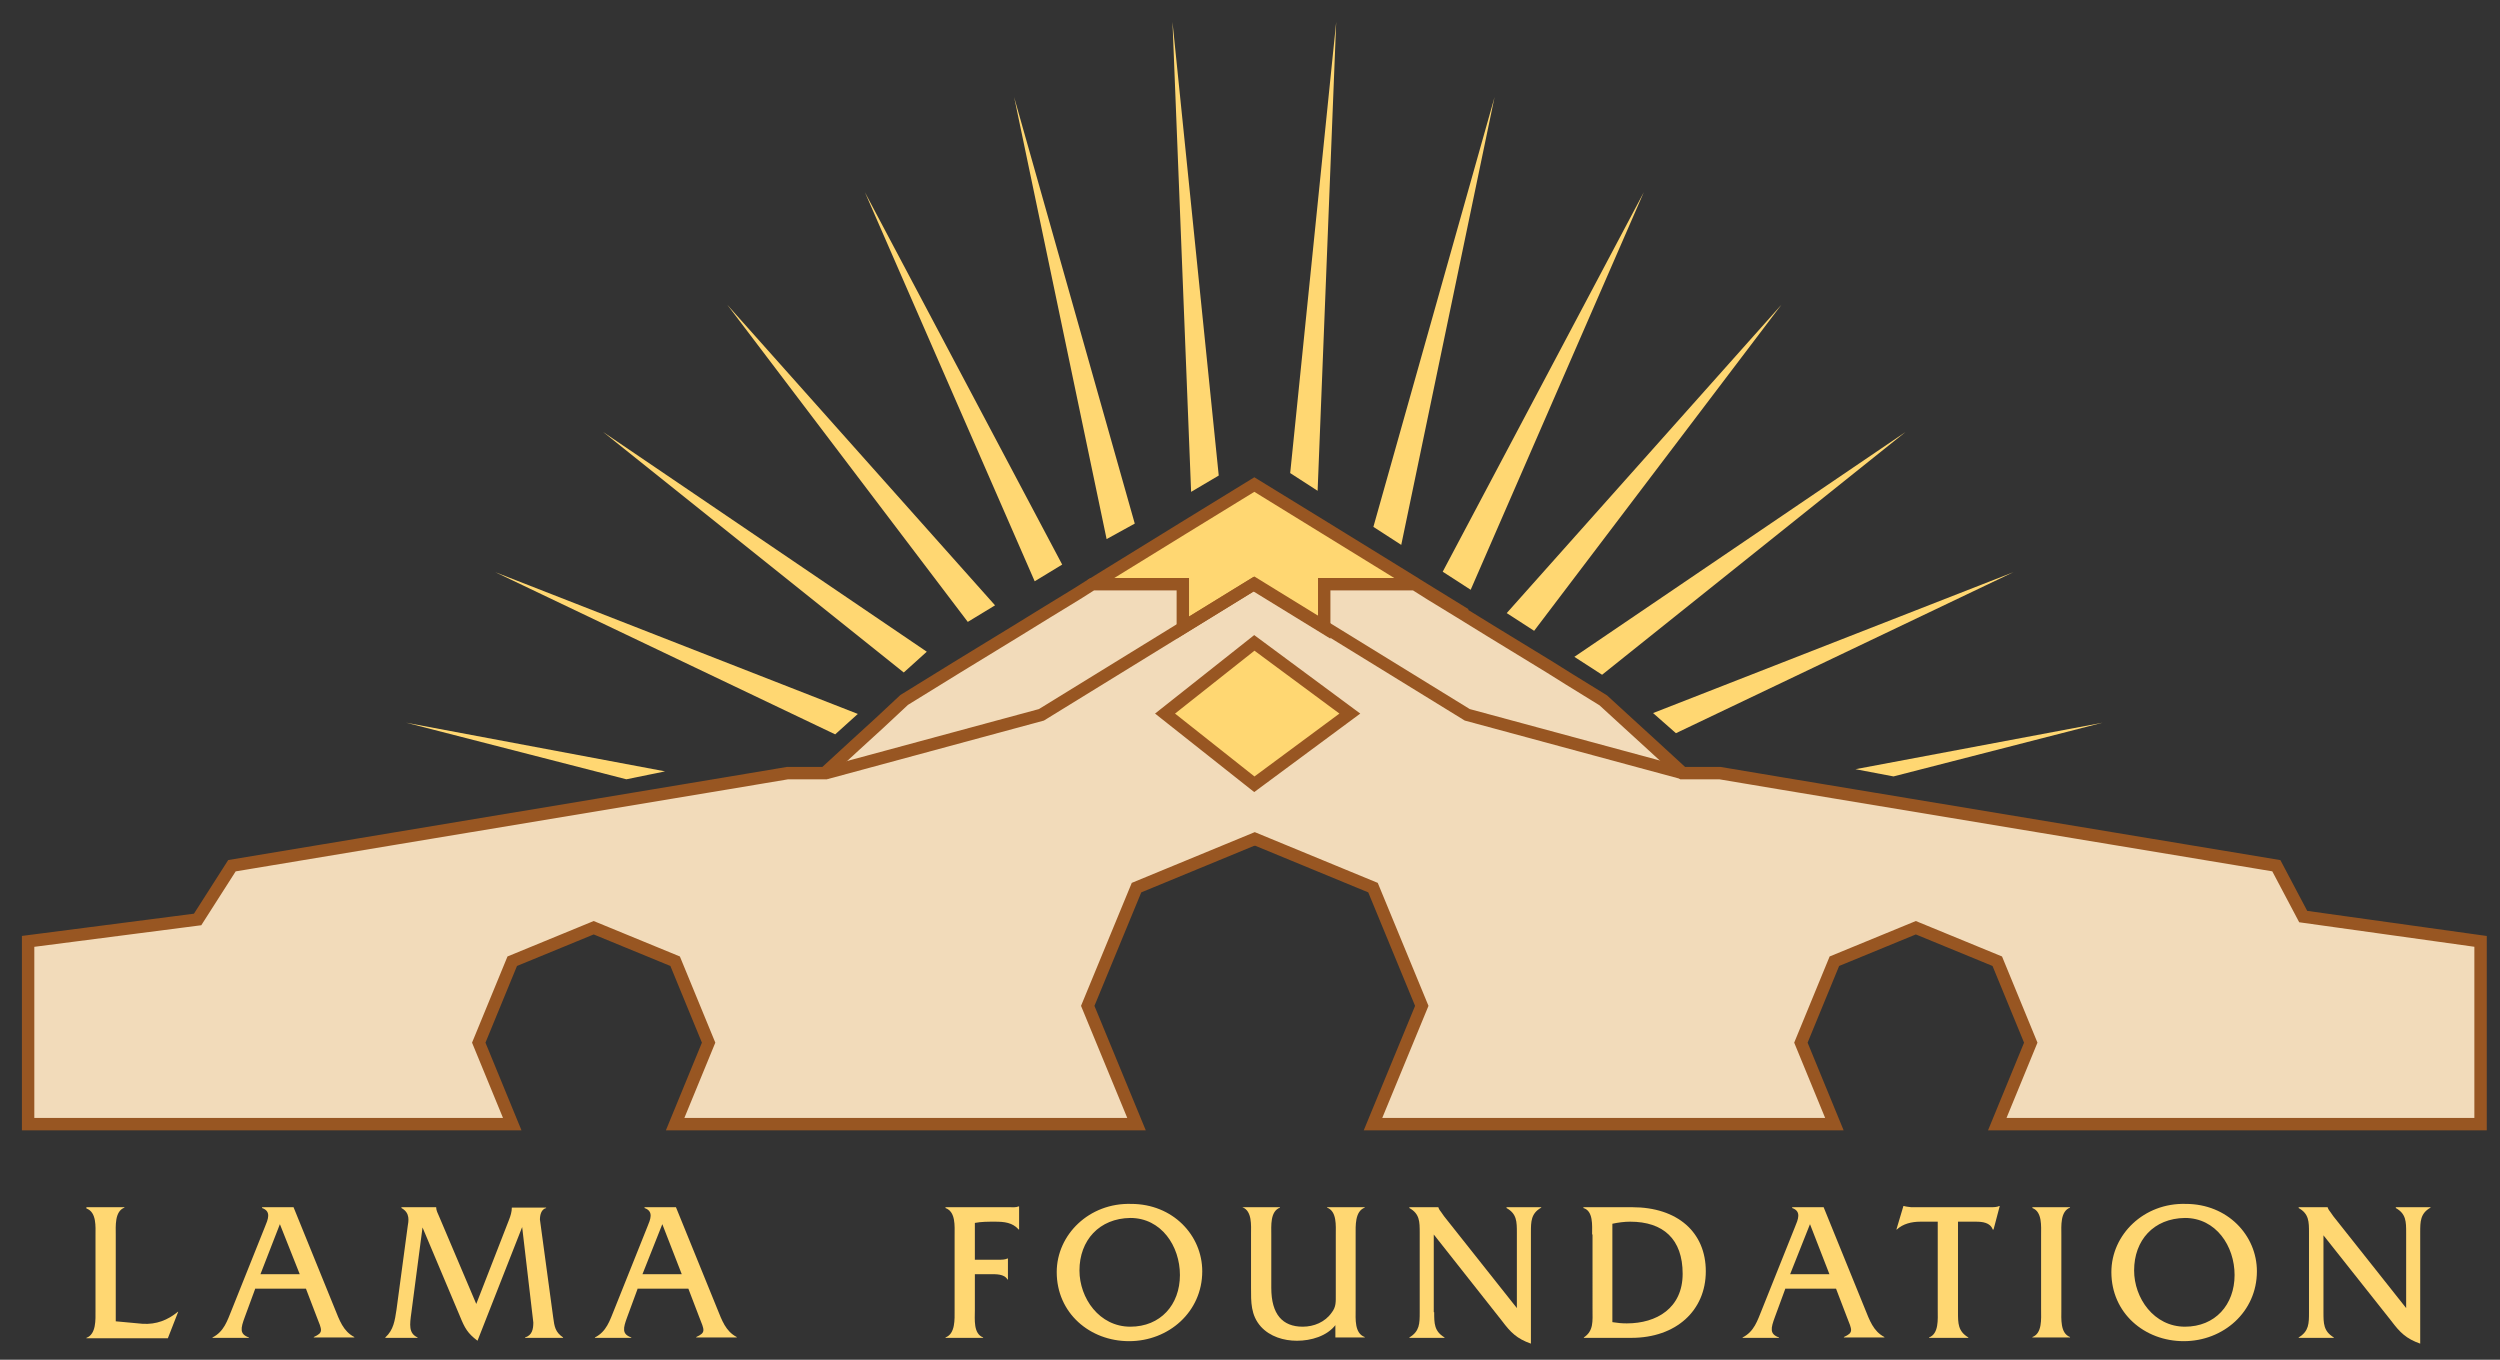
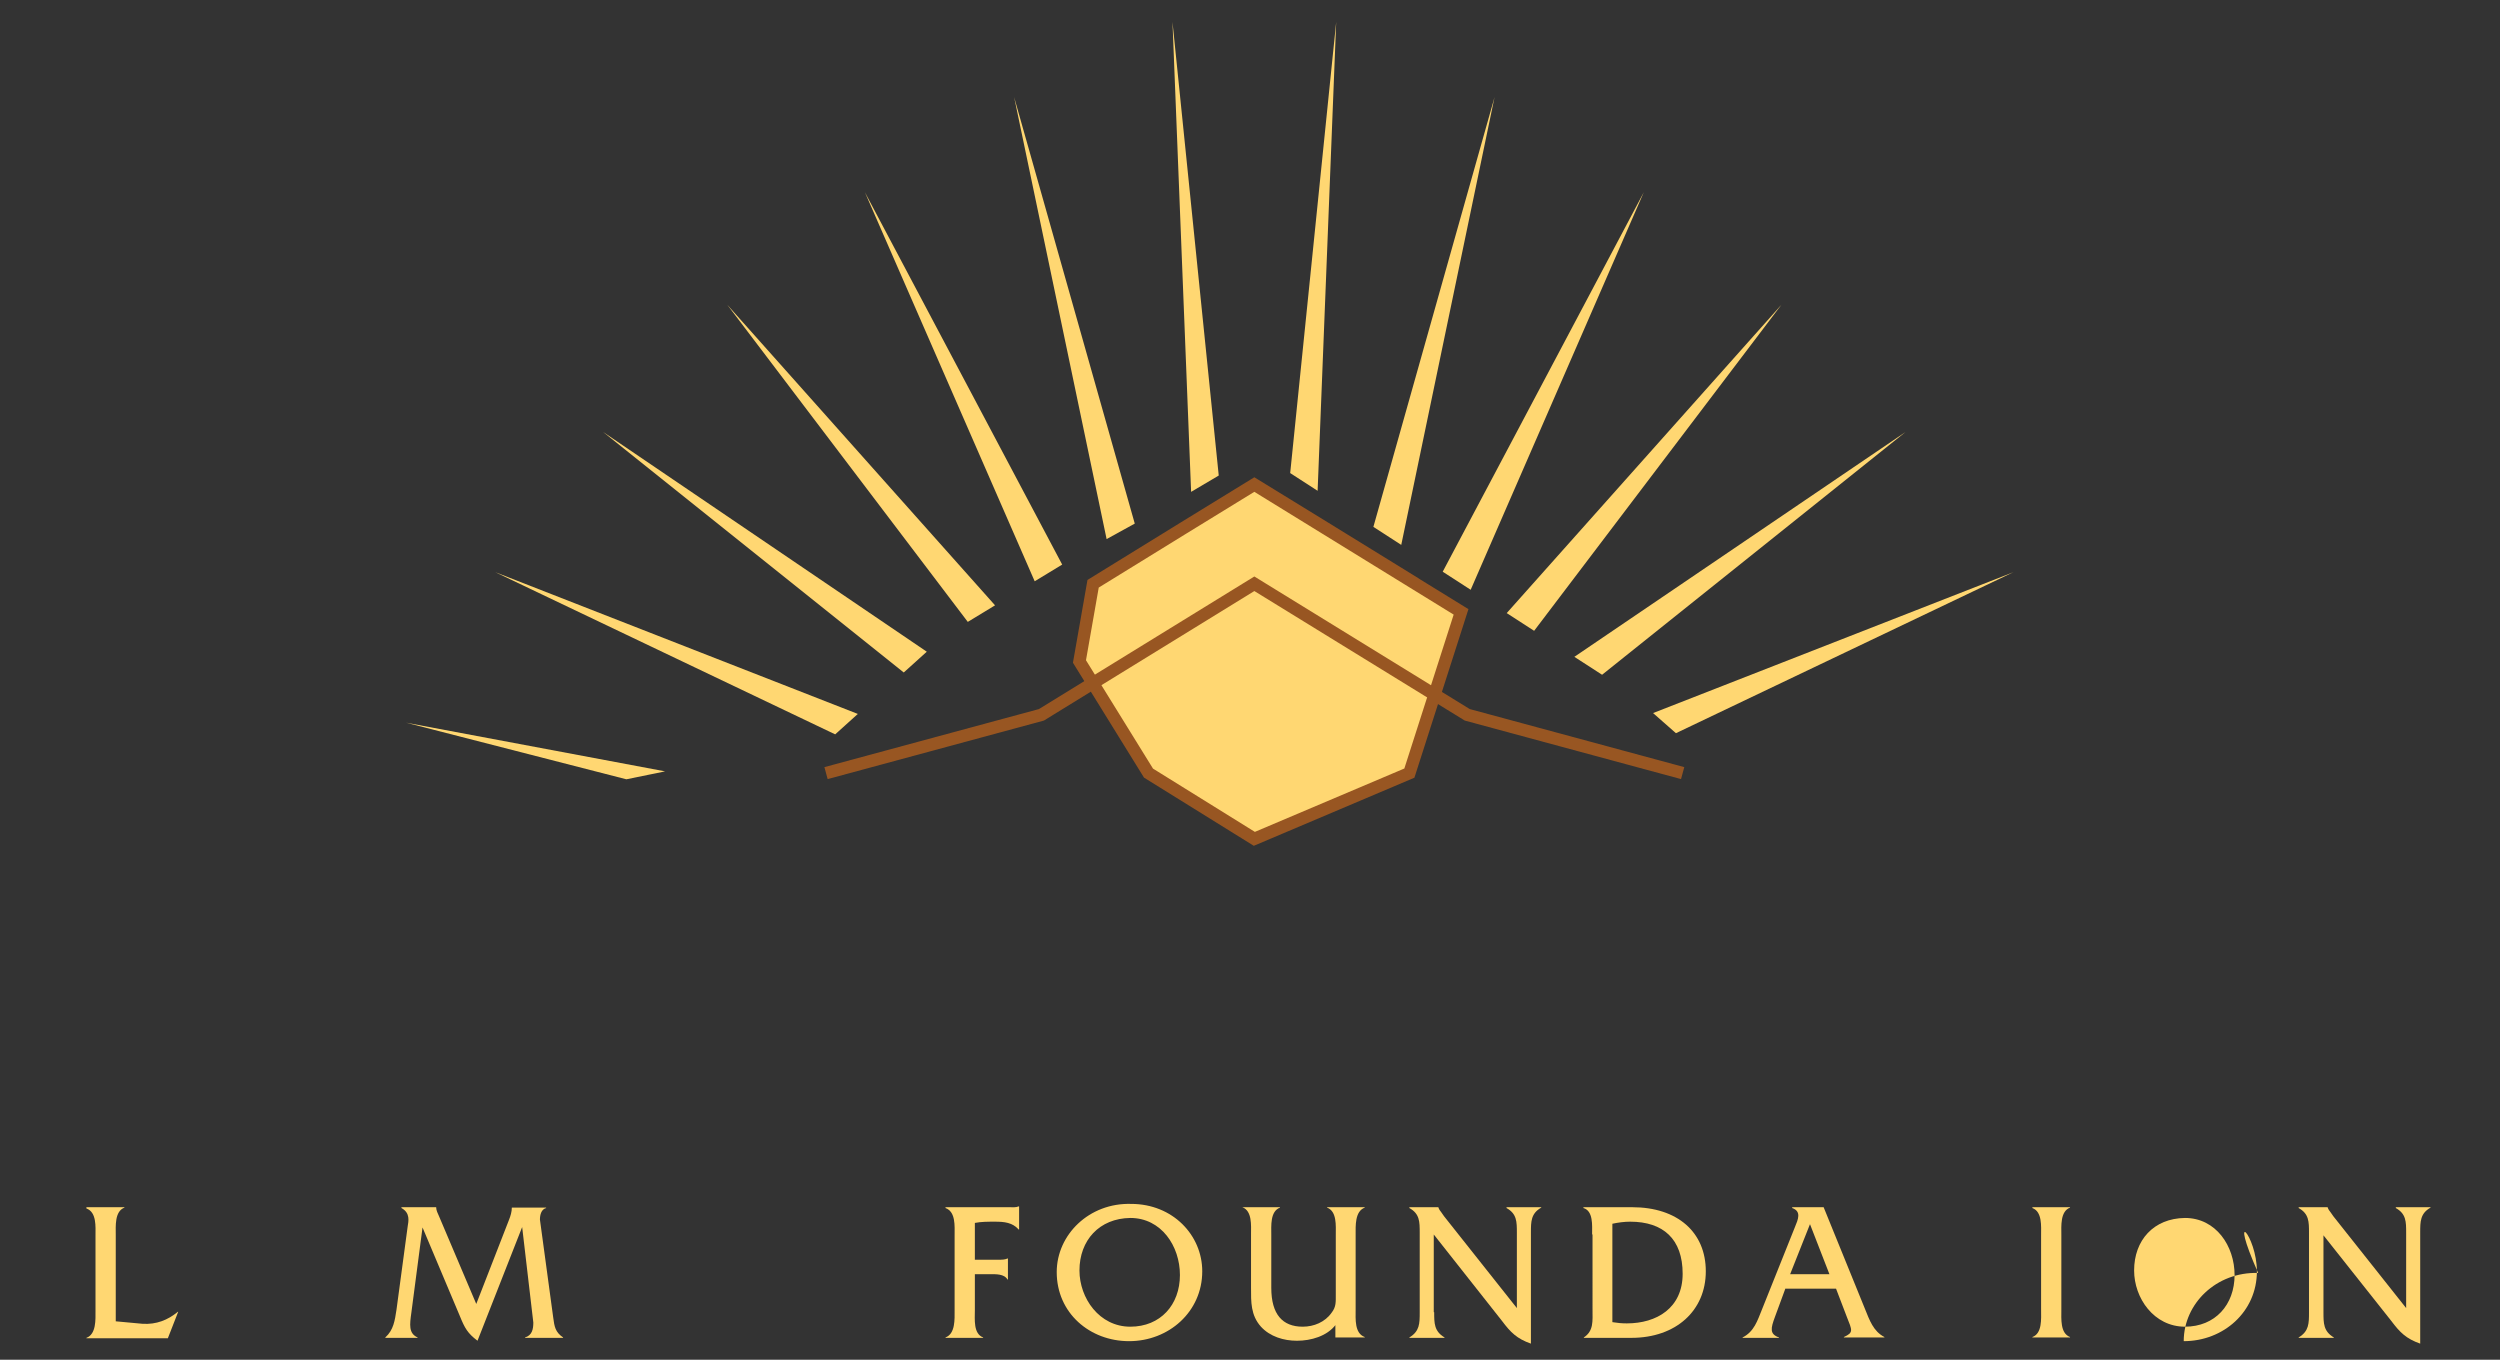
<svg xmlns="http://www.w3.org/2000/svg" xmlns:xlink="http://www.w3.org/1999/xlink" version="1.1" x="0px" y="0px" viewBox="0 0 604.7 328.9" style="enable-background:new 0 0 604.7 328.9;" xml:space="preserve">
  <rect x="0" y="0" width="604.7" height="328.9" fill="#333333" stroke="none" />
  <style type="text/css">
	.st0{display:none;}
	.st1{display:inline;fill:#AA733A;}
	.st2{fill:#FFD772;stroke:#985622;stroke-width:3;stroke-miterlimit:10;}
	.st3{clip-path:url(#MASK_clipping_path_00000146487682557782901640000004854356841501199500_);}
	.st4{fill:#FFD772;}
	.st5{fill:#F2DBBA;stroke:#985622;stroke-width:3;stroke-miterlimit:10;}
	.st6{fill:#F2DBBA;stroke:#FFFFFF;stroke-width:3;stroke-miterlimit:10;}
	.st7{fill:none;stroke:#985622;stroke-width:3;stroke-miterlimit:10;}
</style>
  <g id="BG" class="st0">
    <rect class="st1" width="604.7" height="328.9" />
  </g>
  <g id="Layer_3">
    <polyline class="st2" points="342.4,141.2 320.5,127.7 303.4,117.2 286.3,127.7 264.4,141.2 261.1,160 277.8,187 303.4,202.9    340.9,187 353.4,148 303.4,117.2  " />
  </g>
  <g id="Logo">
    <g>
      <defs>
        <path id="MASK_clipping_path" d="M81.5,115.7l13.3-61.5l209.1-72.7l50.2,9.3l150,65.3l44,148.8l-123.3-23.4h-14.7l-15.8-13.9     l-90-58.2l-20.3,12l-22.7,12.5L228.2,154l-30.7,27.7l-21.1,1.7L56.7,207.9L81.5,115.7z" />
      </defs>
      <clipPath id="MASK_clipping_path_00000038377726266328339690000014059015793345755531_">
        <use xlink:href="#MASK_clipping_path" style="overflow:visible;" />
      </clipPath>
      <g id="rays" style="clip-path:url(#MASK_clipping_path_00000038377726266328339690000014059015793345755531_);">
        <polygon class="st4" points="119.8,138.4 207.2,180.1 212.9,174.8    " />
        <polygon class="st4" points="145.9,104.5 223.4,166.5 230.6,162    " />
        <polygon class="st4" points="175.9,73.7 239,156.9 246.1,152.5    " />
        <polygon class="st4" points="209.2,46.5 253.5,148 260.6,143.5    " />
        <polygon class="st4" points="245.3,23.5 269.3,138.2 276.5,133.8    " />
        <polygon class="st4" points="283.6,5.3 288.4,126.4 295.5,122    " />
        <polygon class="st4" points="323.2,5.3 311.3,122 318.4,126.4    " />
        <polygon class="st4" points="361.5,23.5 330.4,133.8 337.6,138.2    " />
        <polygon class="st4" points="397.6,46.5 346.2,143.5 353.4,148    " />
        <polygon class="st4" points="430.9,73.7 360.7,152.5 367.8,156.9    " />
        <polygon class="st4" points="460.9,104.5 376.2,162 383.4,166.5    " />
        <polygon class="st4" points="487,138.4 393.9,174.8 399.6,180.1    " />
        <polygon class="st4" points="98.2,174.8 163.2,191.5 175.9,189.4    " />
-         <polygon class="st4" points="508.6,174.8 431,189.4 443.6,191.5    " />
      </g>
    </g>
-     <path class="st5" d="M557.1,221.7l-6.5-12.3l-107.1-17.8l-12.6-2.1l-14.9-2.5h-9l-7.4-6.8l-5.8-5.3l-6-5.5l0,0   c-6-3.7-11.7-7.2-12.9-8l0,0l-7.2-4.4l-7.2-4.4l-7.3-4.5l-7.2-4.4l-3.8-2.4c-7.3,0-14.6,0-21.9,0c0,3.5,0,7,0,10.5l-17.1-10.5   l-17.1,10.5v-10.5c-7.3,0-14.6,0-21.9,0l-3.8,2.4l-7.2,4.4l-7.3,4.5l-7.2,4.4l-7.2,4.4l0,0l0,0c0,0-6.8,4.2-12.8,7.9l0,0l-6,5.6   l-5.8,5.3l-7.4,6.8h-9l-14.9,2.5l-12.6,2.1L56.1,209.4l-8.3,13l-41,5.3v44.2h117.1c-2.7-6.6-5.4-13.1-8.1-19.7l8.1-19.7l19.7-8.1   l19.7,8.1l8.1,19.7c-2.7,6.6-5.4,13.1-8.1,19.7h111.6c-3.9-9.5-7.9-19.1-11.8-28.6l11.8-28.6l28.6-11.8l28.6,11.8l11.8,28.6   c-3.9,9.5-7.9,19.1-11.8,28.6h111.6c-2.7-6.6-5.4-13.1-8.1-19.7l8.1-19.7l19.7-8.1l19.7,8.1l8.1,19.7c-2.7,6.6-5.4,13.1-8.1,19.7   H600v-44.2L557.1,221.7z M303.4,189.7l-21.6-17.1l21.6-17.1l23.1,17.1L303.4,189.7z" />
    <path class="st6" d="M387.9,169.2" />
    <path class="st6" d="M383.4,166.5" />
    <line class="st7" x1="407" y1="187" x2="407" y2="187" />
    <line class="st7" x1="199.8" y1="187" x2="199.8" y2="187" />
    <polyline class="st7" points="199.8,187 251.9,172.9 303.4,141.2 354.9,172.9 407,187  " />
    <g>
      <path class="st4" d="M34.5,320.2c3.3,0.2,6.1-0.9,8.5-2.9h0.1l-2.5,6.4H20.9v-0.1c2.4-0.9,2.2-4.4,2.2-6.6v-18.1    c0-2.2,0.3-5.7-2.2-6.6V292h9.2v0.1c-2.4,0.9-2.1,4.5-2.1,6.6v20.9L34.5,320.2z" />
-       <path class="st4" d="M61.7,311.8l-2.5,6.8c-1,2.7-1.3,4.1,1,4.9v0.1h-8.8v-0.1c2.8-1.4,3.6-4.1,4.7-6.8l8-20    c0.7-1.7,1.6-3.7-0.7-4.5V292h7.6l10,24.6c1.1,2.7,2,5.4,4.7,6.8v0.1h-9.8v-0.1c2.4-1.1,2-1.6,0.7-4.9l-2.6-6.8H61.7z M67.7,296.1    L63,308.2h9.5L67.7,296.1z" />
      <path class="st4" d="M123.1,295.1c0.4-1,0.7-2,0.7-3v0h8.3v0.1c-1.2,0.3-1.5,1.7-1.5,2.8l3.2,23.6c0.3,2.3,0.5,3.6,2.4,4.9v0.1    H127v-0.1c1.7-0.5,2-2,2-3.6l-2.7-23.1l-10.8,27.5c-2.4-1.8-3.1-3.1-4.2-5.8l-9.1-21.6l-2.7,20.6c-0.4,2.9-0.7,5,1.5,6v0.1h-7.8    v-0.1c2-1.8,2.3-4.1,2.7-6.7l2.7-20.1c0.2-1.3,0.7-3.3-1.5-4.5V292h8.4v0c0,0.8,0.4,1.5,0.7,2.2l9,21.2L123.1,295.1z" />
-       <path class="st4" d="M154.2,311.8l-2.5,6.8c-1,2.7-1.3,4.1,1,4.9v0.1h-8.8v-0.1c2.8-1.4,3.6-4.1,4.7-6.8l8-20    c0.7-1.7,1.6-3.7-0.7-4.5V292h7.6l10,24.6c1.1,2.7,2,5.4,4.7,6.8v0.1h-9.8v-0.1c2.4-1.1,2-1.6,0.7-4.9l-2.6-6.8H154.2z     M160.2,296.1l-4.8,12.1h9.5L160.2,296.1z" />
      <path class="st4" d="M235.8,316.9c0,2.2-0.4,5.7,2,6.6v0.1h-9.1v-0.1c2.4-0.9,2.2-4.4,2.2-6.6v-18.1c0-2.2,0.3-5.7-2.2-6.6V292    h15.4c0.8,0,1.6,0.1,2.3-0.2h0.1v5.6h-0.1c-1.5-1.7-3.5-1.9-5.7-1.9c-1.7,0-3.4,0-4.9,0.3v8.9h5.8c0.7,0,1.5,0,2.1-0.3h0.1v5.1    h-0.1c-0.8-1.4-2.8-1.3-4.3-1.3h-3.6V316.9z" />
      <path class="st4" d="M290.8,307.5c0,9.8-8.1,16.9-17.7,16.9c-9.5,0-17.5-6.8-17.5-16.7c0-9.1,7.9-16.8,18-16.5    C283.7,291.2,290.8,298.8,290.8,307.5z M261.1,307.3c0,6.7,4.8,13.6,12.3,13.6c7.3,0,12-5.3,12-12.5c0-7-4.5-13.8-12-13.8    C265.9,294.7,261.1,300,261.1,307.3z" />
      <path class="st4" d="M323.1,320.4c-2.1,2.8-6,3.9-9.4,3.9c-3.2,0-6.5-1-8.7-3.4c-2.5-2.8-2.4-6-2.4-9.5v-12.8    c0-2.2,0.3-5.7-2.1-6.6V292h9.1v0.1c-2.4,0.9-2.1,4.4-2.1,6.6v12.8c0,6.4,2.7,9.4,7.6,9.4c2.7,0,5.4-1.1,7-3.4    c1.1-1.4,1-2.6,1-4.4v-14.4c0-2.2,0.3-5.7-2.1-6.6V292h9.1l0,0.1c-2.4,0.9-2.2,4.4-2.2,6.6v18.1c0,2.2-0.3,5.7,2.2,6.6v0.1h-7.1    V320.4z" />
      <path class="st4" d="M346.9,317.4c0,2.7,0,4.6,2.5,6.1v0.1h-8.5v-0.1c2.5-1.5,2.5-3.4,2.5-6.1v-19.2c0-2.7,0-4.6-2.5-6V292h7v0    c0.2,0.6,0.4,0.8,0.7,1.2l0.7,1l17.6,22.2v-18.2c0-2.7,0-4.6-2.5-6V292h8.4v0.1c-2.5,1.4-2.5,3.4-2.5,6v26.9    c-3.4-1.2-4.9-2.7-7-5.5l-16.5-20.9V317.4z" />
      <path class="st4" d="M385.1,298.6c0-2.2,0.3-5.7-2.1-6.4V292h11.8c10.9,0,17.8,6,17.8,15.5c0,9.5-7.2,16.1-18,16.1h-11.5v-0.1    c2.4-1.6,2.1-3.9,2.1-6.8V298.6z M390,319.8c1.2,0.2,2.3,0.3,3.5,0.3c7.2,0,13.5-3.7,13.5-12c0-8.4-4.7-12.6-12.7-12.6    c-1.4,0-2.9,0.2-4.3,0.5V319.8z" />
      <path class="st4" d="M431.8,311.8l-2.5,6.8c-1,2.7-1.3,4.1,1,4.9v0.1h-8.8v-0.1c2.8-1.4,3.6-4.1,4.7-6.8l8-20    c0.7-1.7,1.6-3.7-0.7-4.5V292h7.6l10,24.6c1.1,2.7,2,5.4,4.7,6.8v0.1h-9.8v-0.1c2.4-1.1,2-1.6,0.7-4.9l-2.6-6.8H431.8z     M437.8,296.1l-4.8,12.1h9.5L437.8,296.1z" />
-       <path class="st4" d="M473.6,317.4c0,2.7,0,4.6,2.5,6.1v0.1h-9.5v-0.1c2.4-0.9,2.1-4.4,2.1-6.6v-21.4h-4.2c-2.1,0-4.2,0.5-5.7,1.9    h-0.1l1.7-5.7h0.1c0.6,0.2,1.2,0.2,1.8,0.3h19.1c0.8,0,1.6,0,2.2-0.3h0.1l-1.5,5.7H482c-0.6-1.7-2.5-1.9-4.1-1.9h-4.3V317.4z" />
      <path class="st4" d="M493.7,298.8c0-2.2,0.3-5.7-2.1-6.6V292h9.1v0.1c-2.4,0.9-2.1,4.5-2.1,6.6v18.1c0,2.2-0.3,5.7,2.1,6.6v0.1    h-9.1v-0.1c2.4-0.9,2.1-4.4,2.1-6.6V298.8z" />
-       <path class="st4" d="M545.9,307.5c0,9.8-8.1,16.9-17.7,16.9c-9.5,0-17.5-6.8-17.5-16.7c0-9.1,7.9-16.8,18-16.5    C538.8,291.2,545.9,298.8,545.9,307.5z M516.2,307.3c0,6.7,4.8,13.6,12.3,13.6c7.3,0,12-5.3,12-12.5c0-7-4.5-13.8-12-13.8    C520.9,294.7,516.2,300,516.2,307.3z" />
+       <path class="st4" d="M545.9,307.5c0,9.8-8.1,16.9-17.7,16.9c0-9.1,7.9-16.8,18-16.5    C538.8,291.2,545.9,298.8,545.9,307.5z M516.2,307.3c0,6.7,4.8,13.6,12.3,13.6c7.3,0,12-5.3,12-12.5c0-7-4.5-13.8-12-13.8    C520.9,294.7,516.2,300,516.2,307.3z" />
      <path class="st4" d="M562,317.4c0,2.7,0,4.6,2.5,6.1v0.1H556v-0.1c2.5-1.5,2.5-3.4,2.5-6.1v-19.2c0-2.7,0-4.6-2.5-6V292h7v0    c0.2,0.6,0.4,0.8,0.7,1.2l0.7,1l17.6,22.2v-18.2c0-2.7,0-4.6-2.5-6V292h8.4v0.1c-2.5,1.4-2.5,3.4-2.5,6v26.9    c-3.4-1.2-4.9-2.7-7-5.5L562,298.8V317.4z" />
    </g>
  </g>
</svg>